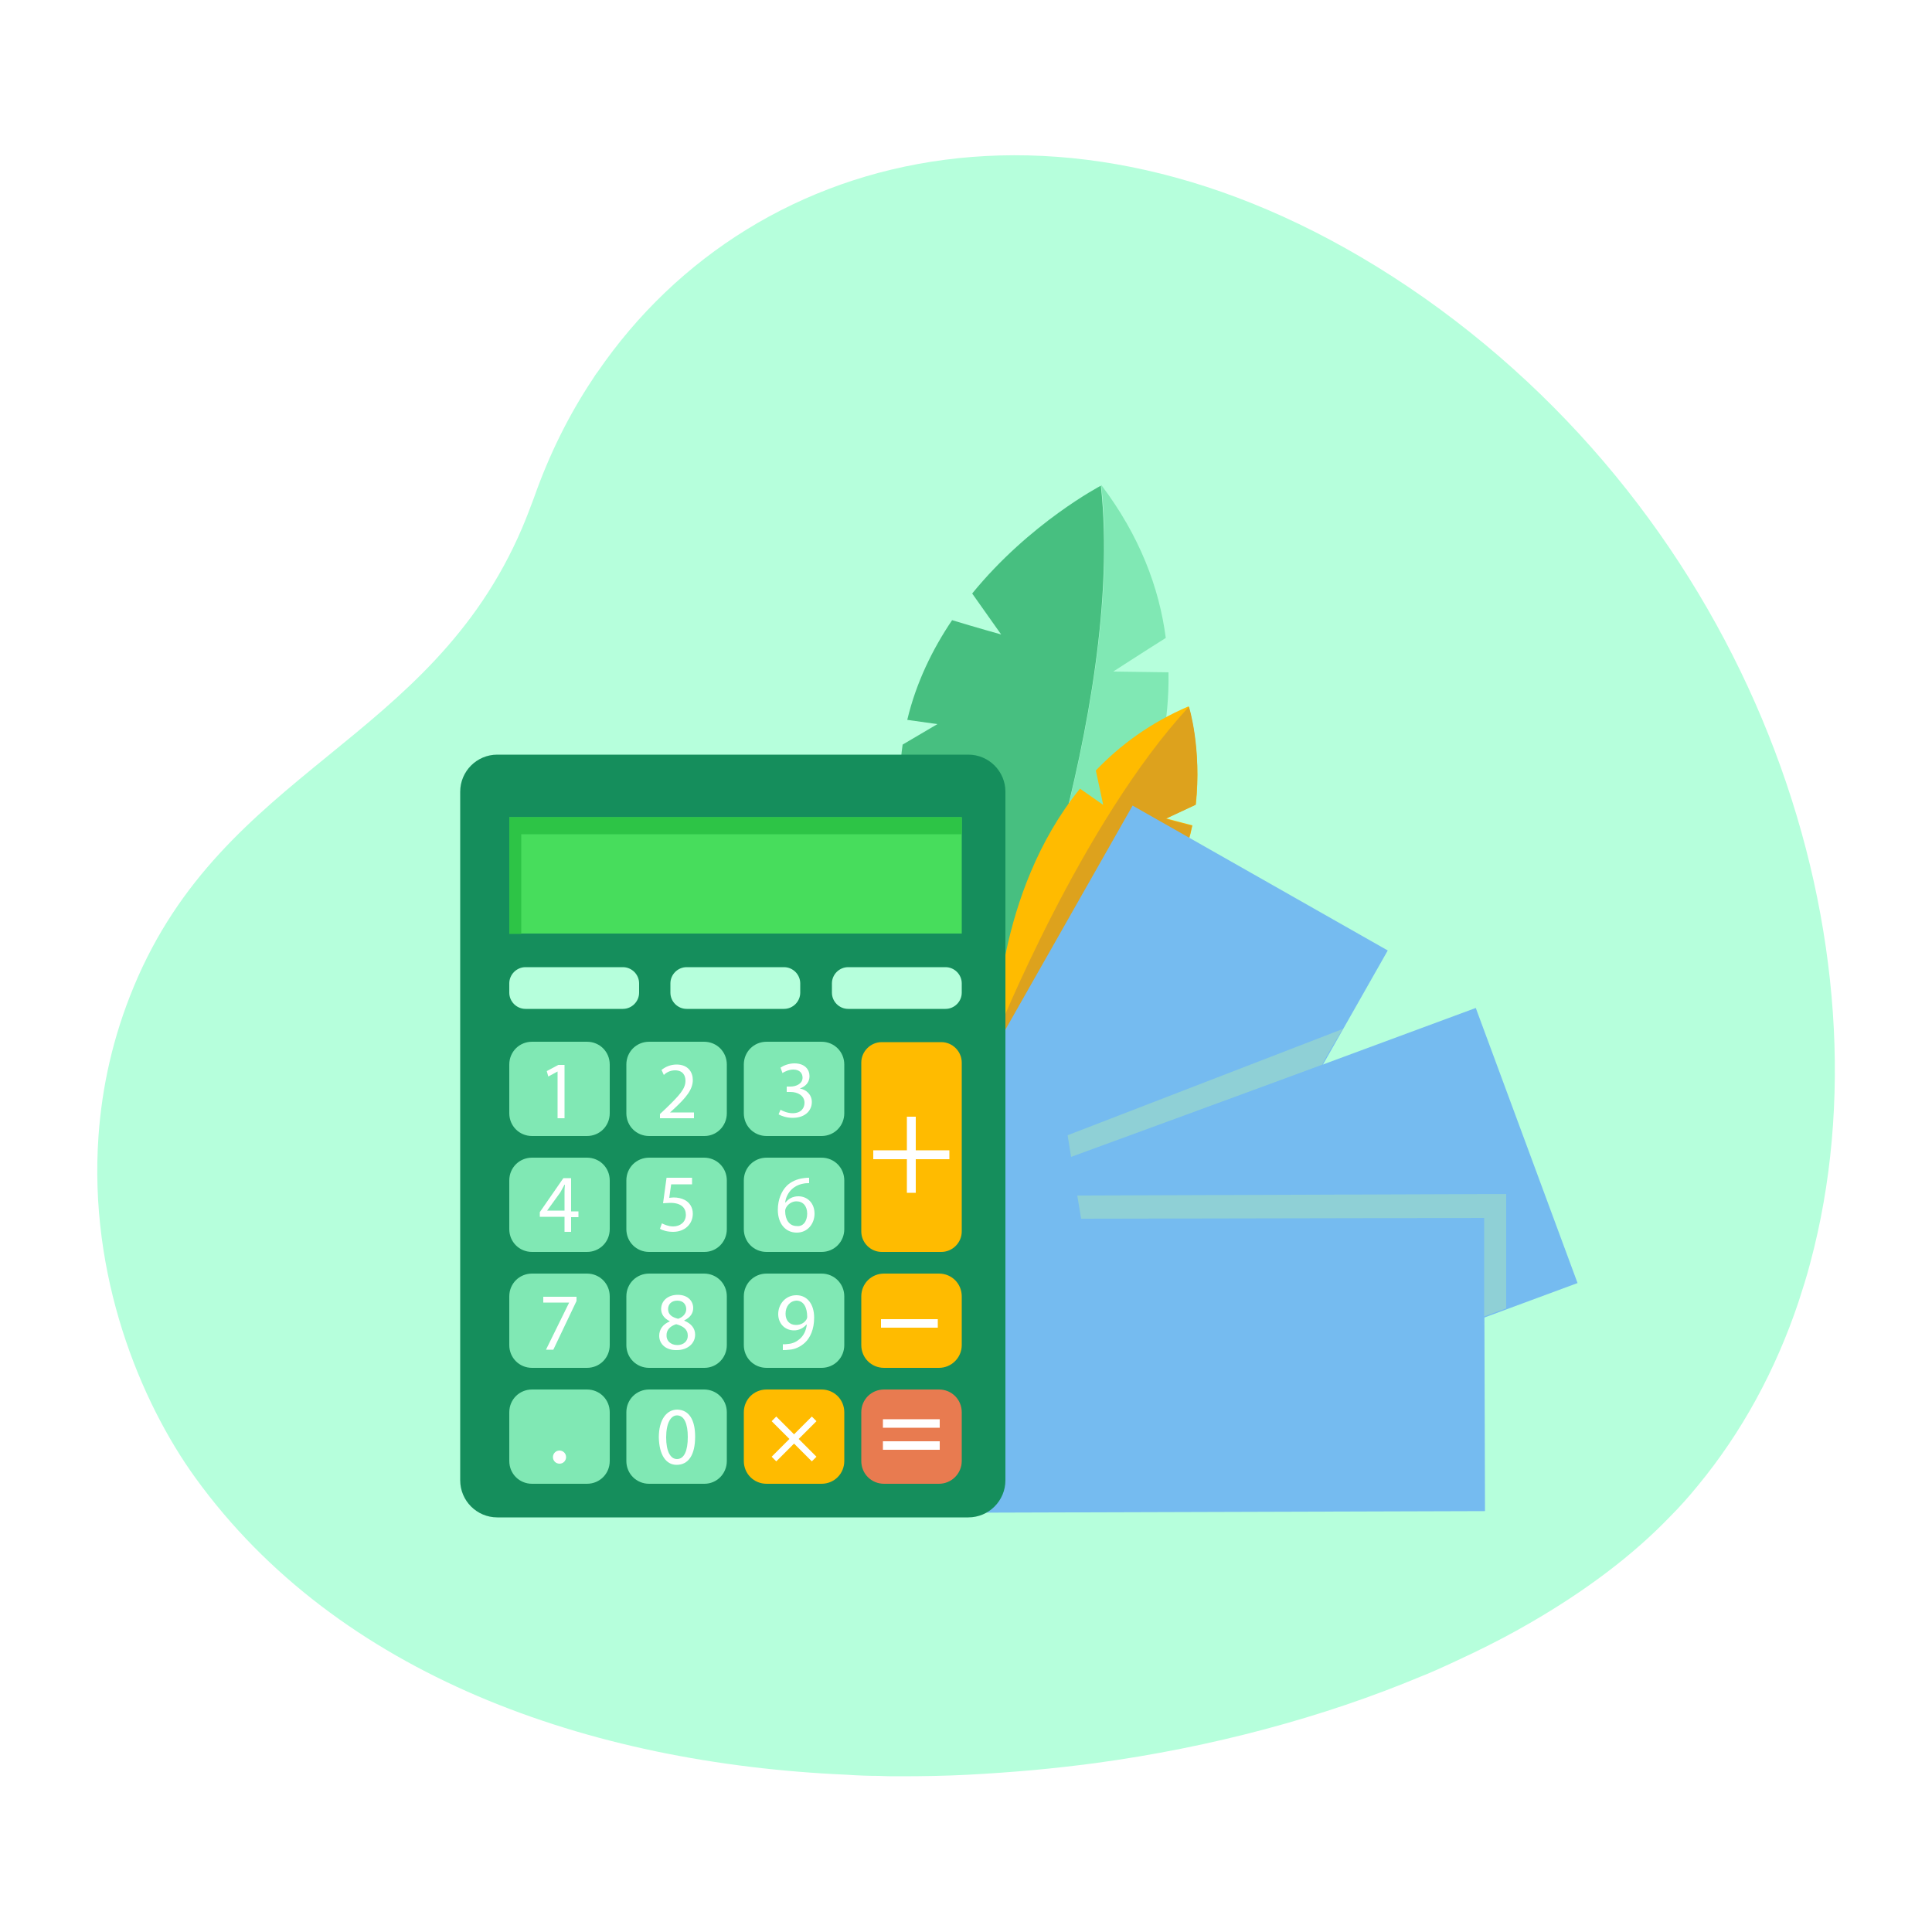
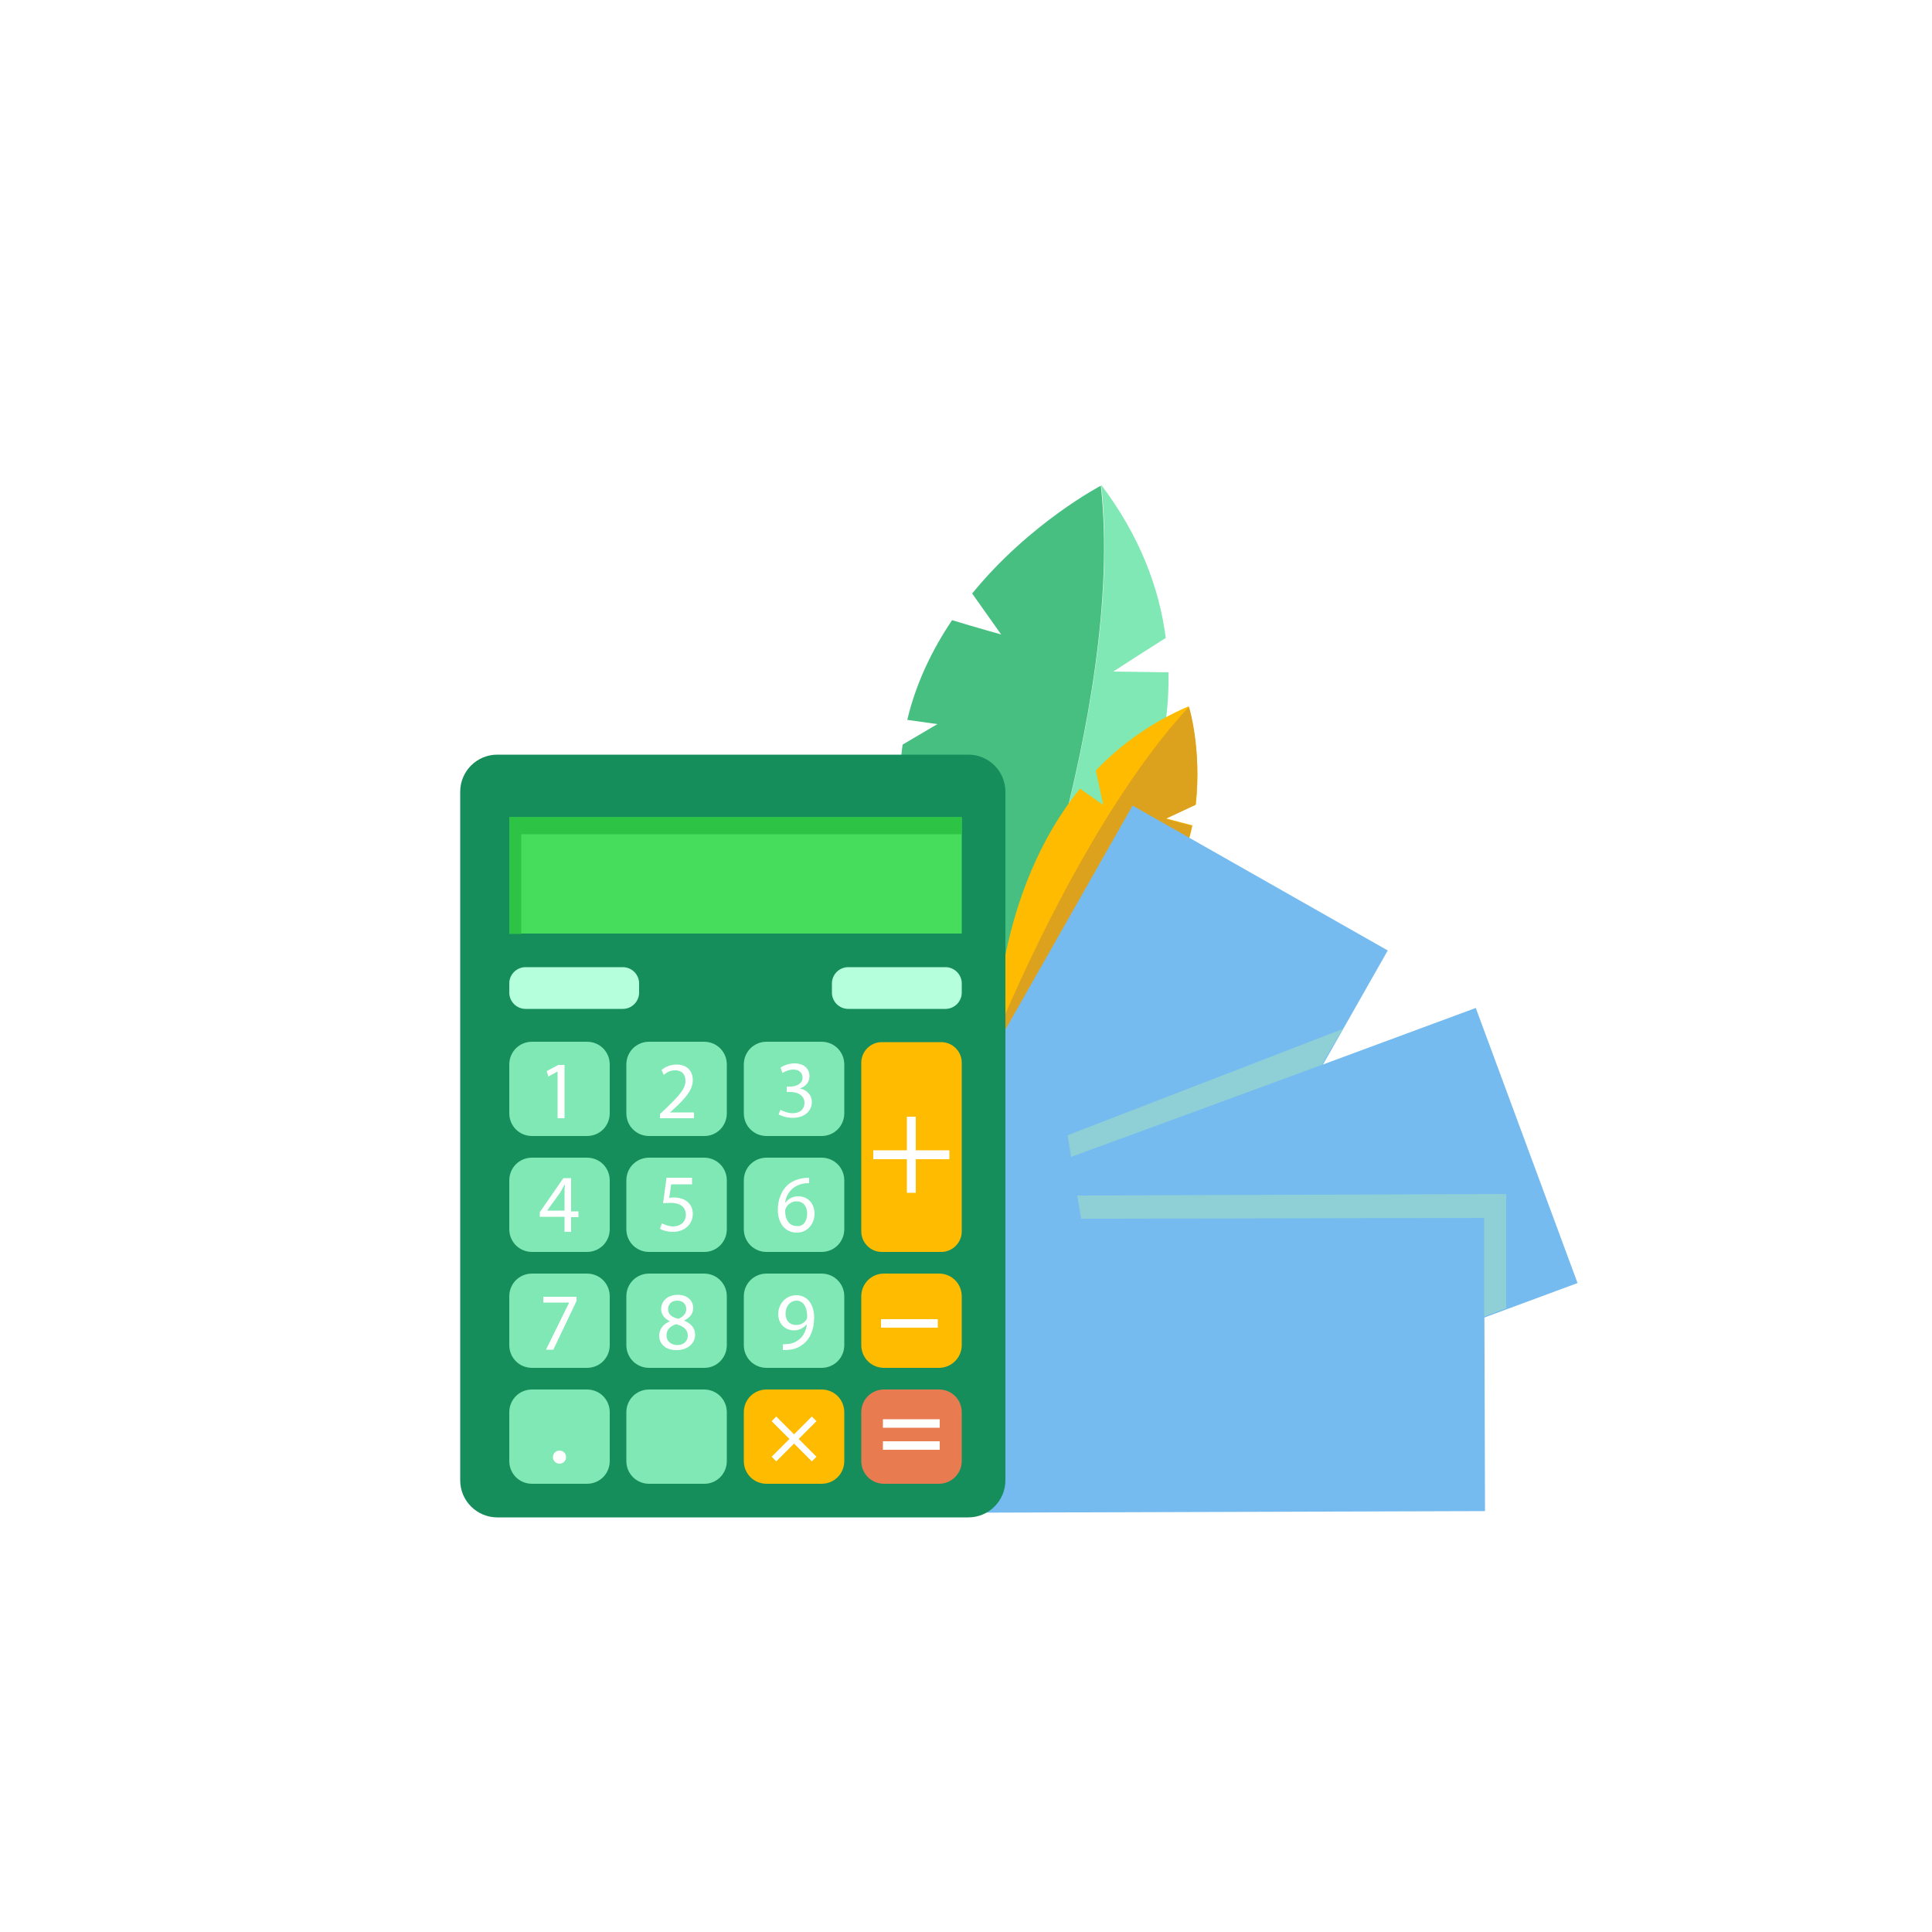
<svg xmlns="http://www.w3.org/2000/svg" xmlns:xlink="http://www.w3.org/1999/xlink" version="1.1" id="Background" x="0px" y="0px" viewBox="0 0 500 500" style="enable-background:new 0 0 500 500;" xml:space="preserve">
  <style type="text/css">
	.st0{fill:none;}
	.st1{fill:#ABDAFF;}
	.st2{fill:#B6FFDC;}
	.st3{fill:#80E8B4;}
	.st4{fill:#47BF80;}
	.st5{fill:#FFBB00;}
	.st6{fill:#DDA21D;}
	.st7{fill:#75BBF0;}
	.st8{fill:url(#SVGID_1_);}
	.st9{fill:url(#SVGID_2_);}
	.st10{fill:#CBEFEF;}
	.st11{fill:#8FD0D6;}
	.st12{fill:url(#SVGID_3_);}
	.st13{fill:url(#SVGID_4_);}
	.st14{fill:url(#SVGID_5_);}
	.st15{fill:url(#SVGID_6_);}
	.st16{fill:url(#SVGID_7_);}
	.st17{fill:#158E5C;}
	.st18{fill:#47DD5C;}
	.st19{fill:#2DC446;}
	.st20{fill:#E87B50;}
	.st21{fill:#FFFFFF;}
</style>
  <pattern x="-150" y="-150" width="315" height="315" patternUnits="userSpaceOnUse" id="Новый_образец_узора_6" viewBox="0 -315 315 315" style="overflow:visible;">
    <g>
      <rect y="-315" class="st0" width="315" height="315" />
      <rect y="-315" class="st1" width="315" height="315" />
    </g>
  </pattern>
  <g>
-     <path class="st2" d="M468.5,326.8c-0.9,3.5-2,6.9-3.1,10.3c-5.9,17.5-14.6,33.6-26.1,47.5c-2.2,2.7-4.6,5.4-7.1,7.9   c-9.7,10.1-22,19.3-36.2,27.5c-4.8,2.8-9.8,5.4-15,7.9c-3.8,1.8-7.6,3.6-11.6,5.3c-0.5,0.2-1,0.4-1.5,0.6   c-25.3,10.6-54.3,18.4-84.5,22.5c-5.3,0.7-10.6,1.3-16,1.8c-5.6,0.5-11.2,0.9-16.9,1.2c-5.8,0.3-11.7,0.4-17.6,0.4   c-1.8,0-3.5,0-5.3-0.1c-2.8,0-5.6-0.1-8.4-0.3c-67-2.9-131.7-25.8-168.6-76.8c-14.4-19.9-27.7-52.5-25.1-88.6   c0.9-12.6,3.7-25.5,9.1-38.5c23.3-56.3,76.7-63.1,100.5-118.7c1.1-2.6,2.1-5.2,3.1-7.9c3.9-11.1,9-21.4,15.2-30.7   c0.4-0.6,0.8-1.3,1.3-1.9c41.1-59.9,127.1-80,213.9-19.1C455.4,138.3,490.4,245.3,468.5,326.8z" />
    <g>
      <path class="st3" d="M285,125.5c6.4,58.1-26.4,140.6-26.4,140.6s44.8-42.2,43.8-92.1l-14.3-0.2c0,0,7.4-4.8,13.6-8.7    C300,152,294.9,138.6,285,125.5z" />
      <path class="st4" d="M233.6,192.7l9-5.3l-7.8-1.1c2.3-9.7,6.6-18.4,11.6-25.8c5.9,1.8,12.7,3.7,12.7,3.7l-7.5-10.6    c14.9-18.3,33.3-27.9,33.3-27.9c6.4,58.1-26.4,140.6-26.4,140.6C236.2,237.5,230.7,212.9,233.6,192.7z" />
      <path class="st5" d="M307.6,182.8c-9.8,4.2-17.7,10-24,16.6c0.9,4.1,1.9,8.9,1.9,8.9l-6-4.2c-22,27.1-21.7,63.8-21.7,63.8    c21.6-8.9,34.5-20.7,42.1-32.7c-1.5-2.2-3.9-5.5-3.9-5.5l6.2,1.6c3.2-6,5.2-12.1,6.4-17.7c-3.2-0.8-6.8-1.8-6.8-1.8l7.7-3.6    C311,193.7,307.6,182.8,307.6,182.8z" />
      <path class="st6" d="M299.8,235.3c-1.5-2.2-3.9-5.5-3.9-5.5l6.2,1.6c3.2-6,5.2-12.1,6.4-17.7c-3.2-0.8-6.8-1.8-6.8-1.8l7.7-3.6    c1.7-14.6-1.7-25.4-1.7-25.4c-27.8,30-49.9,85.2-49.9,85.2C279.3,259.1,292.2,247.3,299.8,235.3z" />
      <rect x="214.4" y="254.4" transform="matrix(0.494 -0.87 0.87 0.494 -107.878 399.231)" class="st7" width="149.3" height="75.9" />
      <g>
        <pattern id="SVGID_1_" xlink:href="#ÐÐ¾Ð²Ñ‹Ð¹_Ð¾Ð±Ñ€Ð°Ð·ÐµÑ†_ÑƒÐ·Ð¾Ñ€Ð°_6" patternTransform="matrix(0.476 0 0 0.476 -3559.568 -3484.157)">
			</pattern>
        <path class="st8" d="M353.4,248.6l-69,121.4L224.7,336l69-121.4L353.4,248.6z M282.7,363.8l64.5-113.5l-51.8-29.5l-64.5,113.5     L282.7,363.8z" />
      </g>
      <pattern id="SVGID_2_" xlink:href="#ÐÐ¾Ð²Ñ‹Ð¹_Ð¾Ð±Ñ€Ð°Ð·ÐµÑ†_ÑƒÐ·Ð¾Ñ€Ð°_6" patternTransform="matrix(0.476 0 0 0.476 -3559.568 -3484.157)">
		</pattern>
      <path class="st9" d="M303.1,267.8c14.9,8.4,20.7,26.3,13,39.8c-7.7,13.5-26,17.6-40.8,9.2c-14.9-8.4-20.7-26.3-13-39.8    C270,263.5,288.2,259.4,303.1,267.8z" />
      <path class="st7" d="M282.3,285.7c-2.1,2.3-4.1,4.6-6.1,6.8c-0.8-0.7-1.5-1.4-2.3-2.1c2-2.2,4-4.5,6.1-6.8    c-0.1-0.1-0.2-0.1-0.3-0.2c-1.5-0.6-3.4-0.2-4.5,1c-1.1,1.2-2.2,2.4-3.2,3.6c-0.1,0.1-0.2,0.2-0.3,0.3c-0.8-0.7-1.6-1.4-2.3-2.1    c3.9-4.4,7.9-8.8,11.9-13.2c0.1,0.1,0.3,0.3,0.4,0.4c0.6,0.5,1.1,1,1.7,1.5c0.2,0.2,0.2,0.3,0,0.4c-1,1.1-2,2.2-3,3.3    c-0.1,0.1-0.2,0.2-0.3,0.3c0.1,0,0.2,0.1,0.2,0.1c0.9,0.1,1.8,0.5,2.6,1c0.2,0.1,0.3,0.1,0.4-0.1c0.8-0.8,1.5-1.7,2.3-2.5    c0.1-0.1,0.2-0.2,0.3-0.3c0.8,0.7,1.5,1.4,2.3,2.1c-0.1,0.1-0.1,0.2-0.2,0.3c-0.8,0.8-1.5,1.7-2.3,2.5c-0.2,0.2-0.2,0.4,0,0.6    c1.9,1.9,2.6,5.5,1.1,8.1c-0.4,0.6-0.9,1.2-1.3,1.7c-0.1,0.1-0.2,0.2-0.3,0.3c5.3,0.3,10.5,0.6,15.8,1c-0.1,0.1-0.2,0.2-0.2,0.3    c-1,1.1-2.1,2.3-3.1,3.4c-0.1,0.2-0.3,0.2-0.5,0.2c-5-0.3-10-0.5-14.9-0.7c-0.3,0-0.5-0.1-0.8-0.3c-0.6-0.6-1.3-1.2-1.9-1.7    c-0.2-0.2-0.2-0.3,0-0.5c1-1.1,2-2.2,3-3.3c1.3-1.5,1.4-3.5,0.3-5.1C282.5,285.9,282.5,285.8,282.3,285.7z" />
      <path class="st10" d="M266.3,332.3c-2-1.1-4.5-0.4-5.6,1.5c-1.1,2-0.4,4.5,1.5,5.6c2,1.1,4.5,0.4,5.6-1.5    C269,336,268.3,333.4,266.3,332.3z" />
      <path class="st11" d="M342.2,275.6c-0.2-0.2,5.3-9.3,5.3-9.3l-71.2,27.5l0.9,5.6L342.2,275.6z" />
      <rect x="250.4" y="284.3" transform="matrix(0.938 -0.347 0.347 0.938 -91.64 132.882)" class="st7" width="149.3" height="75.9" />
      <g>
        <pattern id="SVGID_3_" xlink:href="#ÐÐ¾Ð²Ñ‹Ð¹_Ð¾Ð±Ñ€Ð°Ð·ÐµÑ†_ÑƒÐ·Ð¾Ñ€Ð°_6" patternTransform="matrix(0.476 0 0 0.476 -3559.568 -3484.157)">
			</pattern>
        <path class="st12" d="M402.4,330.1l-130.9,48.5l-23.8-64.4l130.9-48.5L402.4,330.1z M274.1,372.8l122.5-45.3l-20.7-55.9     l-122.5,45.3L274.1,372.8z" />
      </g>
      <pattern id="SVGID_4_" xlink:href="#ÐÐ¾Ð²Ñ‹Ð¹_Ð¾Ð±Ñ€Ð°Ð·ÐµÑ†_ÑƒÐ·Ð¾Ñ€Ð°_6" patternTransform="matrix(0.476 0 0 0.476 -3559.568 -3484.157)">
		</pattern>
      <path class="st13" d="M351.5,312.5c5.9,16-1.1,33.4-15.7,38.8c-14.6,5.4-31.2-3.2-37.2-19.2c-5.9-16,1.1-33.4,15.7-38.8    C329,287.8,345.6,296.5,351.5,312.5z" />
      <path class="st10" d="M281.9,338.2c-0.8-2.1-3.2-3.2-5.3-2.4c-2.1,0.8-3.2,3.2-2.4,5.3c0.8,2.1,3.2,3.2,5.3,2.4    C281.6,342.7,282.6,340.3,281.9,338.2z" />
      <path class="st7" d="M323.2,312.3c-3.6,0-7.1,0-10.6,0c0-1.2,0-2.4,0-3.6c3.5,0,6.9,0,10.5,0c0-0.2-0.1-0.3-0.1-0.4    c-0.7-1.8-2.4-3-4.3-3c-1.9,0-3.7,0-5.6,0c-0.1,0-0.3,0-0.4,0c0-1.2,0-2.4,0-3.6c6.8,0,13.6,0,20.5,0c0,0.2,0,0.4,0,0.6    c0,0.9,0,1.7,0,2.6c0,0.3-0.1,0.4-0.4,0.4c-1.7,0-3.4,0-5.2,0c-0.2,0-0.3,0-0.5,0c0,0.1,0.1,0.2,0.1,0.2c0.6,0.9,1,1.9,1.1,3    c0,0.3,0.1,0.3,0.4,0.3c1.3,0,2.6,0,3.9,0c0.2,0,0.3,0,0.5,0c0,1.2,0,2.4,0,3.6c-0.1,0-0.3,0-0.4,0c-1.3,0-2.6,0-3.9,0    c-0.4,0-0.4,0.1-0.5,0.4c-0.1,3.1-2.7,6.4-6.1,7.2c-0.8,0.2-1.7,0.1-2.5,0.2c-0.1,0-0.3,0-0.5,0c3.8,4.8,7.5,9.5,11.3,14.3    c-0.2,0-0.3,0-0.4,0c-1.8,0-3.6,0-5.4,0c-0.2,0-0.4-0.1-0.5-0.3c-3.6-4.5-7.3-8.9-10.9-13.4c-0.2-0.3-0.3-0.5-0.3-0.9c0-1,0-2,0-3    c0-0.3,0.1-0.4,0.4-0.4c1.7,0,3.4,0,5.2,0c2.2,0,4.1-1.5,4.6-3.7C323.2,312.6,323.2,312.5,323.2,312.3z" />
      <rect x="234.9" y="315.4" transform="matrix(1 -3.078862e-03 3.078862e-03 1 -1.087 0.955)" class="st7" width="149.3" height="75.9" />
      <g>
        <pattern id="SVGID_5_" xlink:href="#ÐÐ¾Ð²Ñ‹Ð¹_Ð¾Ð±Ñ€Ð°Ð·ÐµÑ†_ÑƒÐ·Ð¾Ñ€Ð°_6" patternTransform="matrix(0.476 0 0 0.476 -3559.568 -3484.157)">
			</pattern>
-         <path class="st14" d="M379.5,387.5l-139.6,0.4l-0.2-68.7l139.6-0.4L379.5,387.5z M244.3,383.4l130.6-0.4l-0.2-59.6l-130.6,0.4     L244.3,383.4z" />
      </g>
      <pattern id="SVGID_6_" xlink:href="#ÐÐ¾Ð²Ñ‹Ð¹_Ð¾Ð±Ñ€Ð°Ð·ÐµÑ†_ÑƒÐ·Ð¾Ñ€Ð°_6" patternTransform="matrix(0.476 0 0 0.476 -3559.568 -3484.157)">
		</pattern>
      <path class="st15" d="M337.8,353.4c0.1,17.1-12.5,31-28.1,31c-15.6,0-28.2-13.8-28.3-30.9c-0.1-17.1,12.5-31,28.1-31    C325.1,322.5,337.7,336.3,337.8,353.4z" />
      <pattern id="SVGID_7_" xlink:href="#ÐÐ¾Ð²Ñ‹Ð¹_Ð¾Ð±Ñ€Ð°Ð·ÐµÑ†_ÑƒÐ·Ð¾Ñ€Ð°_6" patternTransform="matrix(0.476 0 0 0.476 -3559.568 -3484.157)">
		</pattern>
-       <path class="st16" d="M263.5,353.5c0-2.3-1.9-4.1-4.1-4.1c-2.3,0-4.1,1.9-4.1,4.1s1.9,4.1,4.1,4.1    C261.7,357.6,263.5,355.8,263.5,353.5z" />
      <polygon class="st11" points="384.1,340.7 384.1,315.2 279.8,315.4 278.8,309.4 389.8,309 389.8,338.6   " />
      <path class="st17" d="M128.7,195.3h121.9c5.3,0,9.6,4.3,9.6,9.6v178.2c0,5.3-4.3,9.6-9.6,9.6H128.7c-5.3,0-9.6-4.3-9.6-9.6V204.9    C119.1,199.6,123.4,195.3,128.7,195.3z" />
      <rect x="131.8" y="211.5" class="st18" width="117.1" height="30.1" />
      <polygon class="st19" points="134.9,215.9 248.9,215.9 248.9,211.5 131.8,211.5 131.8,241.7 134.9,241.7   " />
      <path class="st2" d="M161.2,261.1H136c-2.3,0-4.2-1.9-4.2-4.2v-2.4c0-2.3,1.9-4.2,4.2-4.2h25.2c2.3,0,4.2,1.9,4.2,4.2v2.4    C165.4,259.2,163.5,261.1,161.2,261.1z" />
-       <path class="st2" d="M202.9,261.1h-25.2c-2.3,0-4.2-1.9-4.2-4.2v-2.4c0-2.3,1.9-4.2,4.2-4.2h25.2c2.3,0,4.2,1.9,4.2,4.2v2.4    C207.1,259.2,205.2,261.1,202.9,261.1z" />
      <path class="st2" d="M244.7,261.1h-25.2c-2.3,0-4.2-1.9-4.2-4.2v-2.4c0-2.3,1.9-4.2,4.2-4.2h25.2c2.3,0,4.2,1.9,4.2,4.2v2.4    C248.9,259.2,247,261.1,244.7,261.1z" />
      <path class="st3" d="M151.9,294h-14.2c-3.3,0-5.9-2.6-5.9-5.9v-12.6c0-3.3,2.6-5.9,5.9-5.9h14.2c3.3,0,5.9,2.6,5.9,5.9v12.6    C157.8,291.4,155.2,294,151.9,294z" />
      <path class="st3" d="M182.3,294H168c-3.3,0-5.9-2.6-5.9-5.9v-12.6c0-3.3,2.6-5.9,5.9-5.9h14.2c3.3,0,5.9,2.6,5.9,5.9v12.6    C188.1,291.4,185.5,294,182.3,294z" />
      <path class="st3" d="M212.6,294h-14.2c-3.3,0-5.9-2.6-5.9-5.9v-12.6c0-3.3,2.6-5.9,5.9-5.9h14.2c3.3,0,5.9,2.6,5.9,5.9v12.6    C218.5,291.4,215.9,294,212.6,294z" />
      <path class="st3" d="M151.9,324h-14.2c-3.3,0-5.9-2.6-5.9-5.9v-12.6c0-3.3,2.6-5.9,5.9-5.9h14.2c3.3,0,5.9,2.6,5.9,5.9v12.6    C157.8,321.4,155.2,324,151.9,324z" />
      <path class="st3" d="M182.3,324H168c-3.3,0-5.9-2.6-5.9-5.9v-12.6c0-3.3,2.6-5.9,5.9-5.9h14.2c3.3,0,5.9,2.6,5.9,5.9v12.6    C188.1,321.4,185.5,324,182.3,324z" />
      <path class="st3" d="M212.6,324h-14.2c-3.3,0-5.9-2.6-5.9-5.9v-12.6c0-3.3,2.6-5.9,5.9-5.9h14.2c3.3,0,5.9,2.6,5.9,5.9v12.6    C218.5,321.4,215.9,324,212.6,324z" />
      <path class="st5" d="M243.6,269.7h-15.4c-2.9,0-5.3,2.4-5.3,5.3v7.5v6.2v30c0,2.9,2.4,5.3,5.3,5.3h15.4c2.9,0,5.3-2.4,5.3-5.3v-30    v-6.2V275C248.9,272.1,246.5,269.7,243.6,269.7z" />
      <path class="st3" d="M151.9,354h-14.2c-3.3,0-5.9-2.6-5.9-5.9v-12.6c0-3.3,2.6-5.9,5.9-5.9h14.2c3.3,0,5.9,2.6,5.9,5.9v12.6    C157.8,351.4,155.2,354,151.9,354z" />
      <path class="st3" d="M182.3,354H168c-3.3,0-5.9-2.6-5.9-5.9v-12.6c0-3.3,2.6-5.9,5.9-5.9h14.2c3.3,0,5.9,2.6,5.9,5.9v12.6    C188.1,351.4,185.5,354,182.3,354z" />
      <path class="st3" d="M212.6,354h-14.2c-3.3,0-5.9-2.6-5.9-5.9v-12.6c0-3.3,2.6-5.9,5.9-5.9h14.2c3.3,0,5.9,2.6,5.9,5.9v12.6    C218.5,351.4,215.9,354,212.6,354z" />
      <path class="st5" d="M243,354h-14.2c-3.3,0-5.9-2.6-5.9-5.9v-12.6c0-3.3,2.6-5.9,5.9-5.9H243c3.3,0,5.9,2.6,5.9,5.9v12.6    C248.9,351.4,246.2,354,243,354z" />
      <path class="st3" d="M151.9,384h-14.2c-3.3,0-5.9-2.6-5.9-5.9v-12.6c0-3.3,2.6-5.9,5.9-5.9h14.2c3.3,0,5.9,2.6,5.9,5.9v12.6    C157.8,381.4,155.2,384,151.9,384z" />
      <path class="st3" d="M182.3,384H168c-3.3,0-5.9-2.6-5.9-5.9v-12.6c0-3.3,2.6-5.9,5.9-5.9h14.2c3.3,0,5.9,2.6,5.9,5.9v12.6    C188.1,381.4,185.5,384,182.3,384z" />
      <path class="st5" d="M212.6,384h-14.2c-3.3,0-5.9-2.6-5.9-5.9v-12.6c0-3.3,2.6-5.9,5.9-5.9h14.2c3.3,0,5.9,2.6,5.9,5.9v12.6    C218.5,381.4,215.9,384,212.6,384z" />
      <path class="st20" d="M243,384h-14.2c-3.3,0-5.9-2.6-5.9-5.9v-12.6c0-3.3,2.6-5.9,5.9-5.9H243c3.3,0,5.9,2.6,5.9,5.9v12.6    C248.9,381.4,246.2,384,243,384z" />
      <g>
        <path class="st21" d="M149.2,335.5v1.2l-6,12.6h-1.9l6-12.2v0h-6.7v-1.5H149.2z" />
      </g>
      <g>
        <path class="st21" d="M170.6,345.7c0-1.7,1-3,2.7-3.7l0-0.1c-1.5-0.7-2.2-1.9-2.2-3.1c0-2.2,1.8-3.7,4.3-3.7c2.7,0,4,1.7,4,3.4     c0,1.2-0.6,2.4-2.3,3.2v0.1c1.7,0.7,2.8,1.9,2.8,3.6c0,2.4-2.1,4-4.7,4C172.3,349.5,170.6,347.8,170.6,345.7z M178,345.7     c0-1.7-1.2-2.5-3-3c-1.6,0.5-2.5,1.5-2.5,2.8c-0.1,1.4,1,2.6,2.8,2.6C176.9,348.1,178,347.1,178,345.7z M172.9,338.8     c0,1.4,1,2.1,2.6,2.5c1.2-0.4,2.1-1.3,2.1-2.5c0-1.1-0.7-2.2-2.3-2.2C173.7,336.6,172.9,337.6,172.9,338.8z" />
      </g>
      <g>
-         <path class="st21" d="M179.9,371.8c0,4.7-1.7,7.3-4.8,7.3c-2.7,0-4.5-2.5-4.6-7.1c0-4.6,2-7.2,4.8-7.2     C178.3,364.9,179.9,367.4,179.9,371.8z M172.4,372c0,3.6,1.1,5.6,2.8,5.6c1.9,0,2.8-2.2,2.8-5.7c0-3.4-0.9-5.6-2.8-5.6     C173.6,366.3,172.4,368.3,172.4,372z" />
-       </g>
+         </g>
      <g>
        <path class="st21" d="M202.6,347.9c0.4,0,0.9,0,1.5-0.1c1.1-0.1,2.1-0.6,2.9-1.3c0.9-0.8,1.6-2,1.8-3.7h-0.1     c-0.8,0.9-1.9,1.5-3.2,1.5c-2.5,0-4.1-1.9-4.1-4.2c0-2.6,1.9-4.9,4.7-4.9c2.8,0,4.6,2.3,4.6,5.8c0,3-1,5.2-2.4,6.5     c-1.1,1-2.5,1.7-4,1.8c-0.7,0.1-1.3,0.1-1.7,0.1V347.9z M203.3,340c0,1.7,1,2.9,2.7,2.9c1.3,0,2.2-0.6,2.7-1.4     c0.1-0.2,0.2-0.4,0.2-0.7c0-2.4-0.9-4.2-2.8-4.2C204.4,336.7,203.3,338.1,203.3,340z" />
      </g>
      <g>
        <path class="st21" d="M146.1,318.7v-3.8h-6.4v-1.2l6.1-8.8h2v8.6h1.9v1.5h-1.9v3.8H146.1z M146.1,313.4v-4.6c0-0.7,0-1.4,0.1-2.2     h-0.1c-0.4,0.8-0.8,1.4-1.1,2l-3.4,4.7v0H146.1z" />
      </g>
      <g>
        <path class="st21" d="M179,306.5h-5.3l-0.5,3.5c0.3,0,0.6-0.1,1.1-0.1c1.1,0,2.1,0.2,3,0.7c1.1,0.6,2,1.8,2,3.5     c0,2.7-2.1,4.7-5.1,4.7c-1.5,0-2.8-0.4-3.4-0.8l0.5-1.4c0.6,0.3,1.7,0.8,2.9,0.8c1.8,0,3.3-1.1,3.3-3c0-1.8-1.2-3.1-4-3.1     c-0.8,0-1.4,0.1-1.9,0.1l0.9-6.6h6.6V306.5z" />
      </g>
      <g>
        <path class="st21" d="M209.4,306.2c-0.4,0-0.9,0-1.4,0.1c-2.9,0.5-4.5,2.6-4.8,4.9h0.1c0.7-0.9,1.8-1.6,3.3-1.6     c2.4,0,4.2,1.8,4.2,4.5c0,2.5-1.7,4.9-4.6,4.9c-2.9,0-4.9-2.3-4.9-5.9c0-2.7,1-4.9,2.3-6.2c1.1-1.1,2.7-1.8,4.4-2     c0.6-0.1,1-0.1,1.4-0.1V306.2z M208.9,314.1c0-2-1.1-3.2-2.8-3.2c-1.1,0-2.2,0.7-2.7,1.7c-0.1,0.2-0.2,0.5-0.2,0.8     c0,2.3,1.1,3.9,3,3.9C207.8,317.5,208.9,316.1,208.9,314.1z" />
      </g>
      <g>
        <path class="st21" d="M144.3,277.3L144.3,277.3l-2.4,1.3l-0.4-1.4l3-1.6h1.6v13.8h-1.8V277.3z" />
      </g>
      <g>
        <path class="st21" d="M170.8,289.4v-1.1l1.5-1.4c3.5-3.4,5.1-5.1,5.1-7.2c0-1.4-0.7-2.7-2.7-2.7c-1.3,0-2.3,0.6-2.9,1.2l-0.6-1.3     c1-0.8,2.3-1.4,3.9-1.4c3,0,4.2,2,4.2,4c0,2.5-1.8,4.6-4.8,7.4l-1.1,1v0h6.2v1.5H170.8z" />
      </g>
      <g>
        <path class="st21" d="M202,287.2c0.5,0.3,1.8,0.9,3.1,0.9c2.4,0,3.1-1.5,3.1-2.7c0-1.9-1.8-2.8-3.6-2.8h-1v-1.4h1     c1.4,0,3.1-0.7,3.1-2.3c0-1.1-0.7-2.1-2.4-2.1c-1.1,0-2.2,0.5-2.8,0.9l-0.5-1.4c0.7-0.5,2.1-1.1,3.6-1.1c2.7,0,3.9,1.6,3.9,3.3     c0,1.4-0.8,2.6-2.5,3.2v0c1.7,0.3,3.1,1.6,3.1,3.5c0,2.2-1.7,4.1-5,4.1c-1.5,0-2.9-0.5-3.6-0.9L202,287.2z" />
      </g>
      <g>
        <path class="st21" d="M146.5,377.1c0,0.9-0.7,1.7-1.7,1.7c-0.9,0-1.7-0.7-1.7-1.7c0-0.9,0.7-1.7,1.7-1.7     C145.7,375.4,146.5,376.1,146.5,377.1z" />
      </g>
      <g>
        <polygon class="st21" points="245.7,297.7 237,297.7 237,289 234.7,289 234.7,297.7 226,297.7 226,300 234.7,300 234.7,308.7      237,308.7 237,300 245.7,300    " />
      </g>
      <g>
        <polygon class="st21" points="211.3,377 206.7,372.4 211.3,367.8 210.1,366.6 205.5,371.2 200.9,366.6 199.7,367.8 204.3,372.4      199.7,377 200.9,378.2 205.5,373.6 210.1,378.2    " />
      </g>
      <g>
        <rect x="228" y="341.4" class="st21" width="14.7" height="2.2" />
      </g>
      <g>
        <rect x="228.5" y="367.3" class="st21" width="14.7" height="2.2" />
      </g>
      <g>
        <rect x="228.5" y="373" class="st21" width="14.7" height="2.2" />
      </g>
      <path class="st7" d="M310.5,349.6c-3.6,0-7.1,0-10.6,0c0-1.2,0-2.4,0-3.6c3.5,0,6.9,0,10.5,0c0-0.2-0.1-0.3-0.1-0.4    c-0.7-1.8-2.4-3-4.3-3c-1.9,0-3.7,0-5.6,0c-0.1,0-0.3,0-0.4,0c0-1.2,0-2.4,0-3.6c6.8,0,13.6,0,20.5,0c0,0.2,0,0.4,0,0.6    c0,0.9,0,1.7,0,2.6c0,0.3-0.1,0.4-0.4,0.4c-1.7,0-3.4,0-5.2,0c-0.2,0-0.3,0-0.5,0c0,0.1,0.1,0.2,0.1,0.2c0.6,0.9,1,1.9,1.1,3    c0,0.3,0.1,0.3,0.4,0.3c1.3,0,2.6,0,3.9,0c0.2,0,0.3,0,0.5,0c0,1.2,0,2.4,0,3.6c-0.1,0-0.3,0-0.4,0c-1.3,0-2.6,0-3.9,0    c-0.4,0-0.4,0.1-0.5,0.4c-0.1,3.1-2.7,6.4-6.1,7.2c-0.8,0.2-1.7,0.1-2.5,0.2c-0.1,0-0.3,0-0.5,0c3.8,4.8,7.5,9.5,11.3,14.3    c-0.2,0-0.3,0-0.4,0c-1.8,0-3.6,0-5.4,0c-0.2,0-0.4-0.1-0.5-0.3c-3.6-4.5-7.3-8.9-10.9-13.4c-0.2-0.3-0.3-0.5-0.3-0.9c0-1,0-2,0-3    c0-0.3,0.1-0.4,0.4-0.4c1.7,0,3.4,0,5.2,0c2.2,0,4.1-1.5,4.6-3.7C310.5,350,310.5,349.8,310.5,349.6z" />
    </g>
  </g>
</svg>